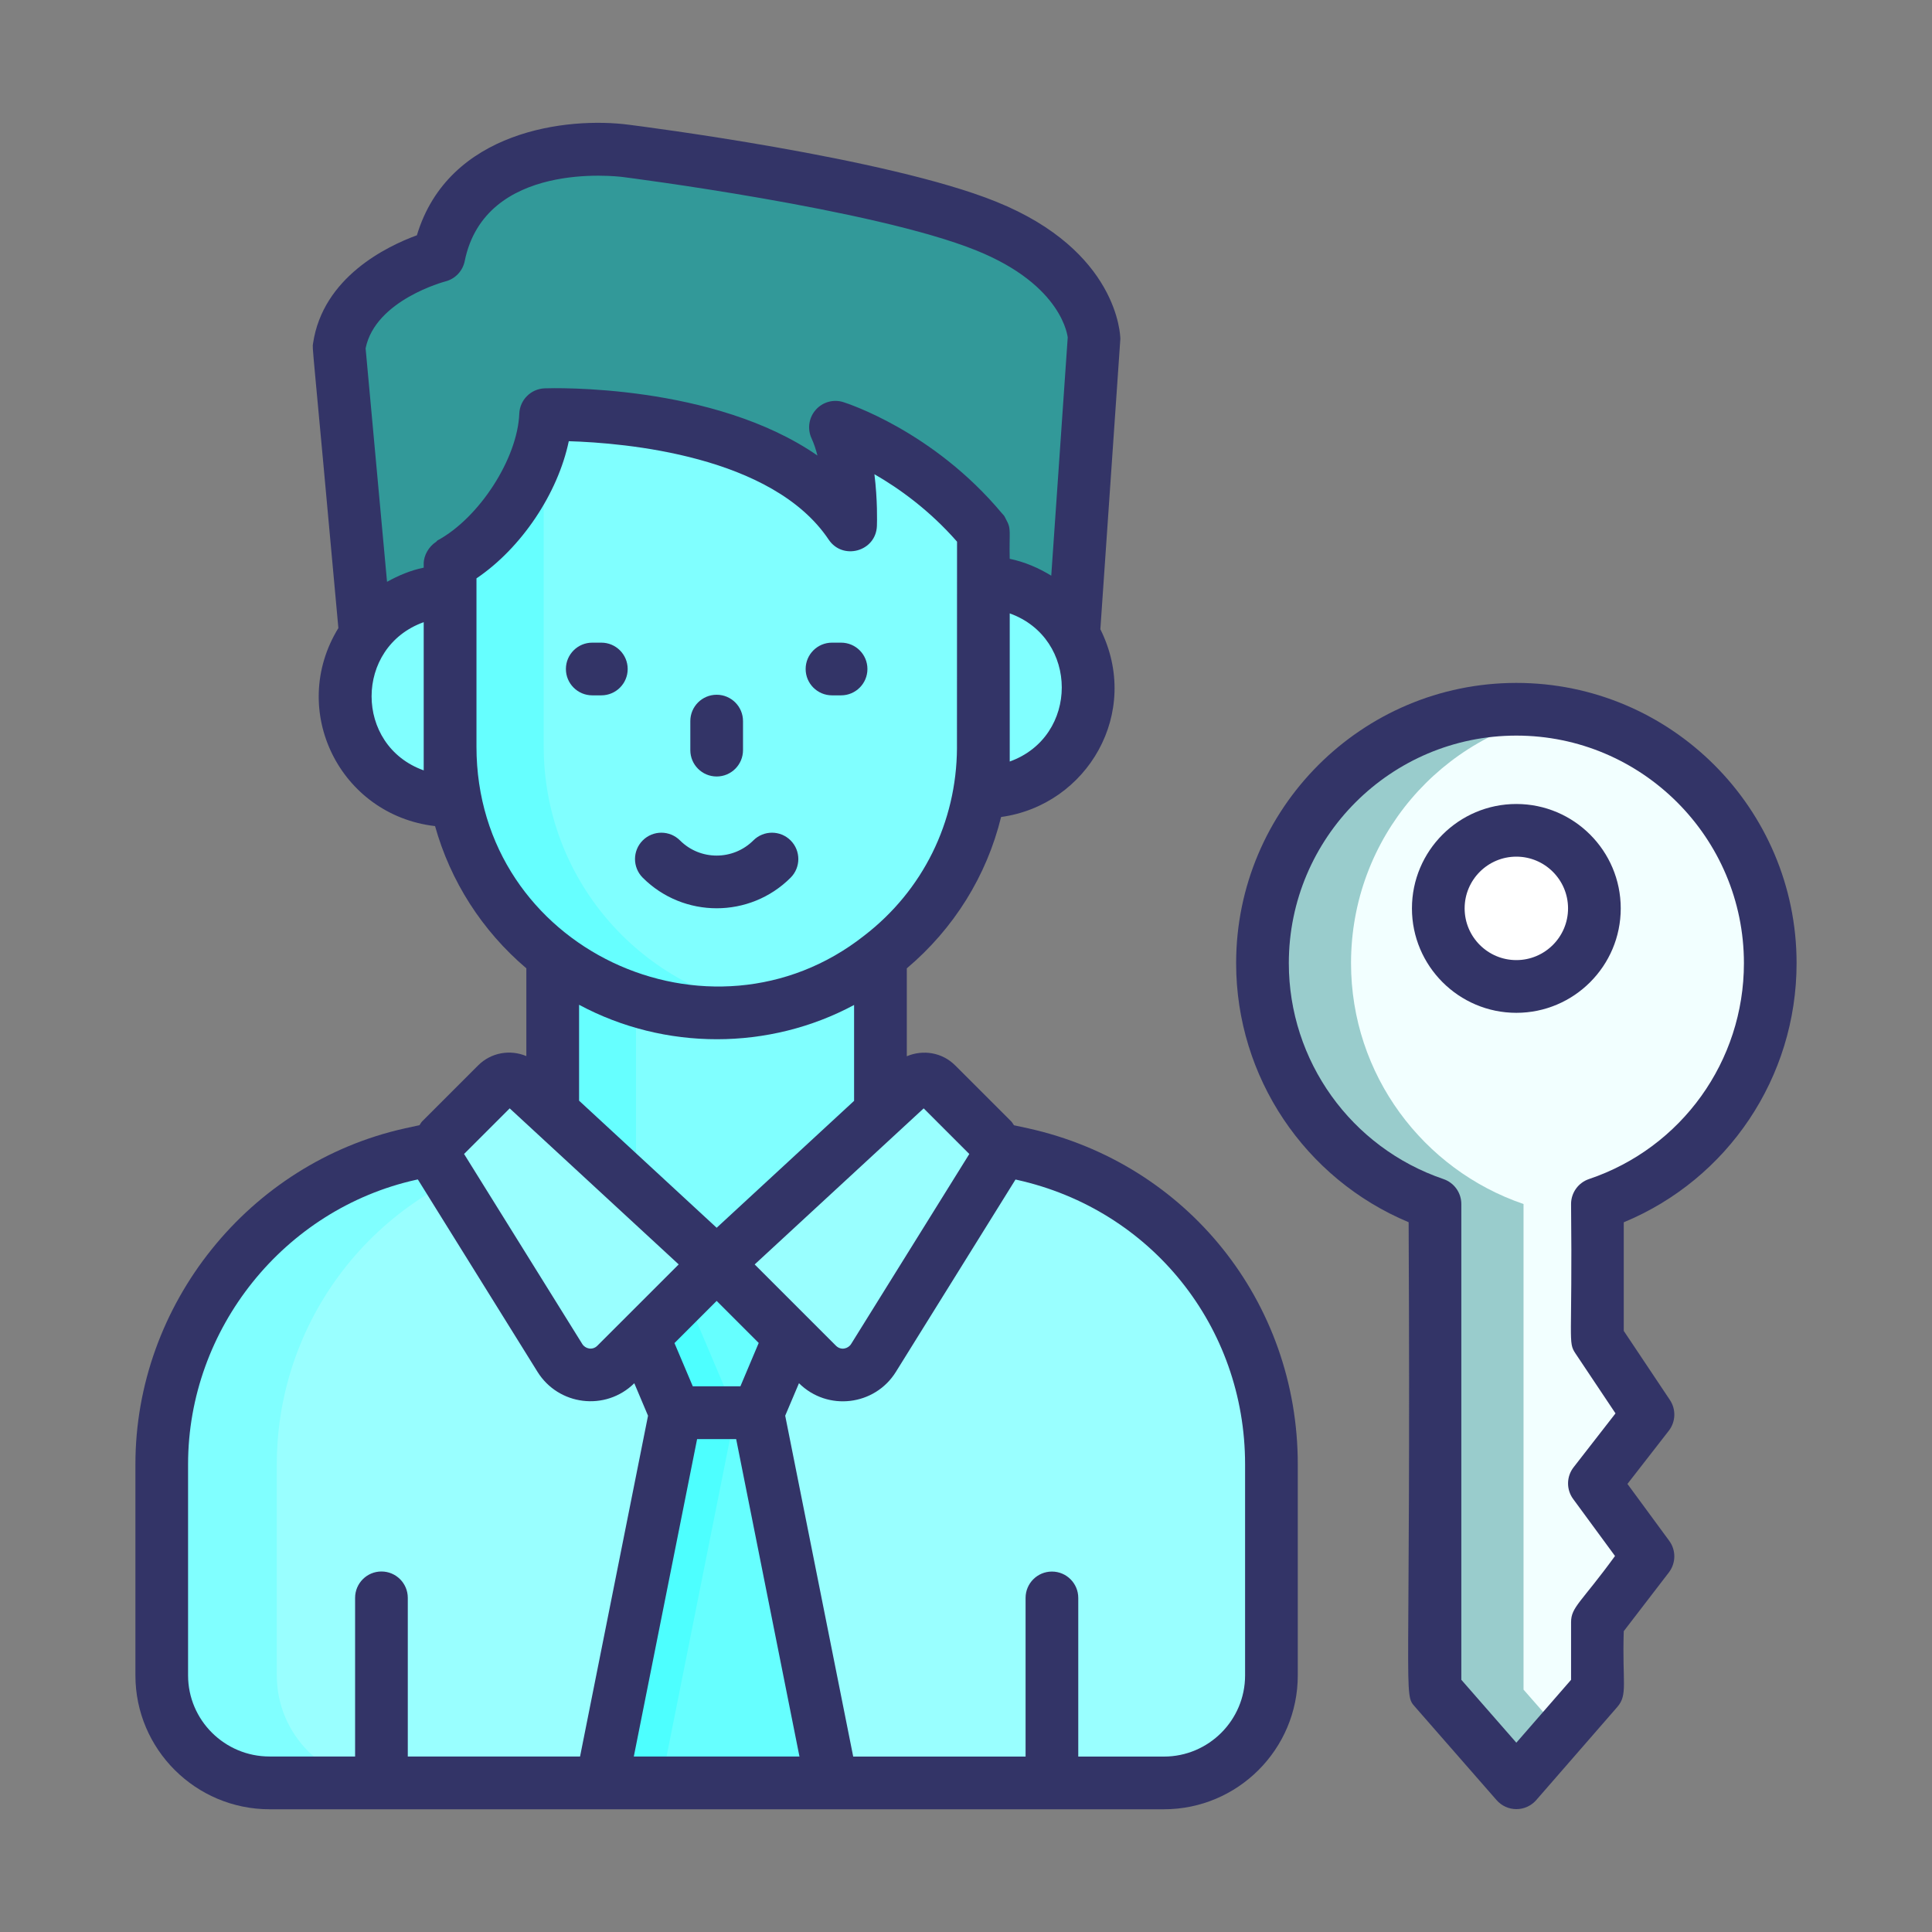
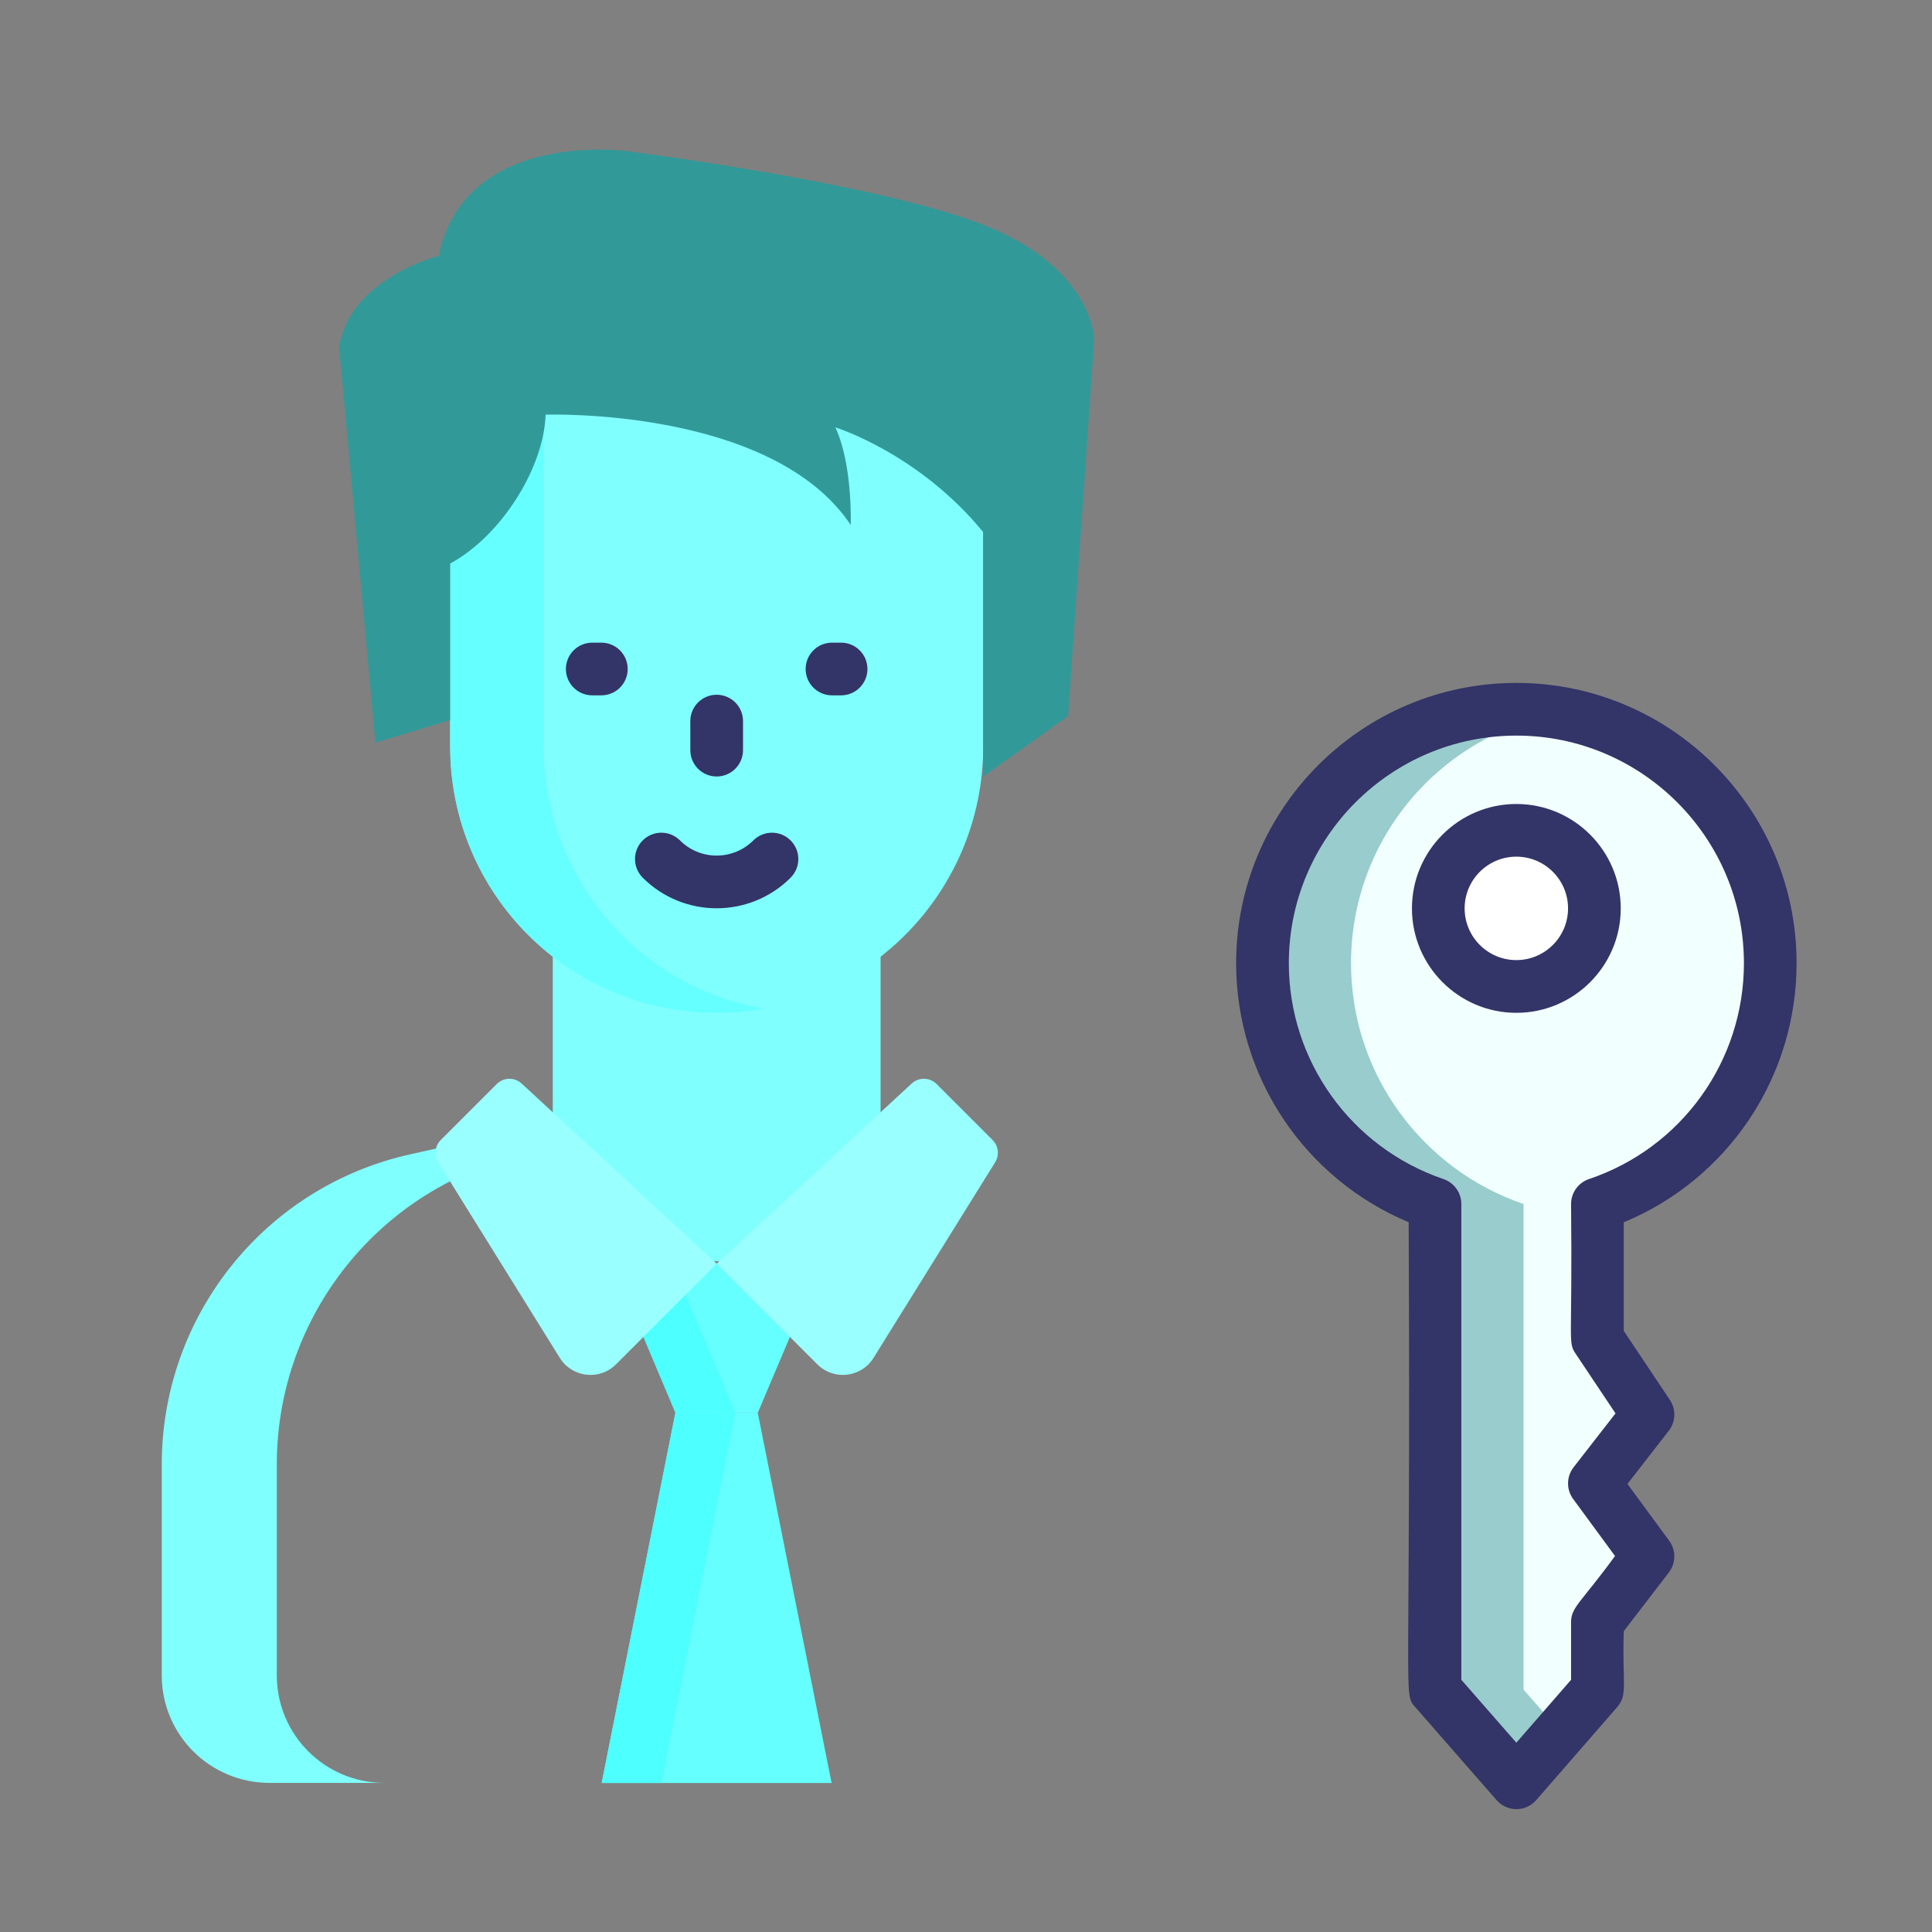
<svg xmlns="http://www.w3.org/2000/svg" xml:space="preserve" id="UserPermission" x="0" y="0" version="1.1" viewBox="0 0 55 55" enable-background="new 0 0 55 55">
  <rect x="0" y="0" width="55" height="55" fill="#808080" stroke="none" />
  <g fill="#333467" class="color000000 svgShape">
    <path d="M45.475,38.114l1.439,2.155l-1.525,1.961l1.525,2.076l-1.439,1.874   l0,1.921l-2.307,2.65l-2.317-2.65V34.276   c-2.854-0.973-4.911-3.679-4.911-6.857c0-3.994,3.234-7.228,7.228-7.228   s7.228,3.234,7.228,7.228c0,3.188-2.057,5.893-4.92,6.857L45.475,38.114z" fill="#f2ffff" class="colorf2f2ff svgShape" />
    <path d="M43.168,20.191c-3.994,0-7.228,3.234-7.228,7.228   c0,3.178,2.057,5.884,4.911,6.857v13.825l2.317,2.65l1.26-1.446l-1.056-1.205   V34.276c-2.854-0.973-4.911-3.679-4.911-6.857c0-3.568,2.576-6.524,5.968-7.117   C44.02,20.228,43.594,20.191,43.168,20.191z" fill="#99cccc" class="colordadaf2 svgShape" />
-     <path d="M33.134,50.759H7.67c-1.691,0-3.061-1.37-3.061-3.061v-6.011   c0-4.239,2.942-7.909,7.08-8.832l8.714-1.943l8.714,1.943   c4.137,0.922,7.08,4.593,7.08,8.832v6.011   C36.195,49.388,34.825,50.759,33.134,50.759z" fill="#99ffff" class="colorcc99ff svgShape" />
    <path d="M7.88,41.689v6.006c0,1.694,1.376,3.06,3.06,3.06H7.675   c-1.694,0-3.07-1.366-3.07-3.06v-6.006c0-4.24,2.946-7.916,7.084-8.83   l8.717-1.951l1.633,0.37l-7.074,1.581C10.827,33.773,7.88,37.449,7.88,41.689z" fill="#80ffff" class="colorc080ff svgShape" />
    <polygon points="21.575 40.214 19.229 40.214 17.434 35.973 23.37 35.973" fill="#66ffff" class="colorff8066 svgShape" />
    <polygon points="20.929 40.21 19.225 40.21 17.439 35.97 19.133 35.97" fill="#4dffff" class="colorff6b4d svgShape" />
    <rect width="9.331" height="10.464" x="15.737" y="25.441" fill="#80ffff" class="colorffd580 svgShape" />
-     <rect width="2.372" height="10.472" x="15.734" y="25.436" fill="#66ffff" class="colorffbf66 svgShape" />
    <path d="M20.402,28.84H20.402c-4.191,0-7.588-3.397-7.588-7.588V10.049   h15.176v11.203C27.99,25.442,24.593,28.84,20.402,28.84z" fill="#80ffff" class="colorffd580 svgShape" />
    <path d="M21.741,28.711c-0.431,0.082-0.883,0.123-1.335,0.123   c-4.199,0-7.587-3.388-7.587-7.587V10.046h2.659v11.201   C15.478,24.995,18.178,28.095,21.741,28.711z" fill="#66ffff" class="colorffbf66 svgShape" />
    <path d="M23.269,38.841l-2.867-2.867l5.551-5.127   c0.202-0.187,0.516-0.181,0.711,0.014l1.593,1.593   c0.169,0.169,0.199,0.431,0.073,0.634l-3.463,5.569   C24.518,39.218,23.737,39.308,23.269,38.841z" fill="#99ffff" class="colorcc99ff svgShape" />
    <path d="M17.535,38.841l2.867-2.867l-5.551-5.127   c-0.202-0.187-0.516-0.181-0.711,0.014l-1.593,1.593   c-0.169,0.169-0.199,0.431-0.073,0.634l3.463,5.569   C16.286,39.218,17.068,39.308,17.535,38.841z" fill="#99ffff" class="colorcc99ff svgShape" />
    <polygon points="23.674 50.759 17.127 50.759 19.229 40.218 21.572 40.218" fill="#66ffff" class="colorff8066 svgShape" />
    <polygon points="20.929 40.221 18.825 50.755 17.131 50.755 19.225 40.221" fill="#4dffff" class="colorff6b4d svgShape" />
    <path d="M21.977,24.456c-0.869,0.869-2.279,0.869-3.149,0" fill="#ffffff" class="colorffffff svgShape" />
    <path d="M12.812,20.5l-0-4.455c1.441-0.778,2.665-2.699,2.721-4.24   c0,0,6.434-0.224,8.686,3.139c0,0,0.058-1.725-0.439-2.778   c0,0,2.368,0.731,4.21,2.983v6.96l2.417-1.725l0.742-10.733   c0,0-0.029-1.989-3.071-3.217S17.814,4.299,17.814,4.299s-4.591-0.614-5.322,2.983   c0,0-2.544,0.643-2.837,2.603l1.033,11.257L12.812,20.5z" fill="#329999" class="color797980 svgShape" />
-     <path d="M30.98 19.57c0 1.652-1.336 2.988-2.988 2.988v-5.976C29.644 16.582 30.98 17.919 30.98 19.57zM9.824 19.822c0 1.652 1.336 2.988 2.988 2.988V16.834C11.161 16.834 9.824 18.17 9.824 19.822z" fill="#80ffff" class="colorffd580 svgShape" />
    <circle cx="43.167" cy="25.86" r="2.222" fill="#ffffff" class="colorffffff svgShape" />
    <path d="M16.86 19.795h.259c.414 0 .75-.336.75-.75s-.336-.75-.75-.75h-.259c-.414 0-.75.336-.75.75S16.446 19.795 16.86 19.795zM23.685 19.795h.259c.414 0 .75-.336.75-.75s-.336-.75-.75-.75h-.259c-.414 0-.75.336-.75.75S23.271 19.795 23.685 19.795z" fill="#333467" class="color000000 svgShape" />
-     <path d="M13.61,30.331l-1.593,1.593c-0.032,0.032-0.048,0.073-0.076,0.108   l-0.419,0.091c-4.442,0.99-7.667,5.012-7.667,9.562v6.01   c0,2.102,1.714,3.811,3.82,3.811c-0.209-0,16.117-0,25.46,0   c2.101,0,3.81-1.709,3.81-3.811v-6.01c0-4.627-3.153-8.559-7.671-9.563   l-0.408-0.088c-0.028-0.035-0.045-0.076-0.077-0.109l-1.593-1.592   c-0.374-0.376-0.919-0.459-1.381-0.264v-2.502   c1.343-1.135,2.273-2.633,2.684-4.309c2.459-0.338,4.008-2.979,2.826-5.345   l0.569-8.266c-0.001-0.102-0.065-2.507-3.539-3.907   c-3.095-1.253-10.149-2.151-10.443-2.188c-1.747-0.232-5.145,0.156-6.044,3.146   c-0.858,0.314-2.677,1.193-2.956,3.078c-0.026,0.171-0.038-0.266,0.721,8.103   c-1.441,2.35,0.052,5.326,2.752,5.638c0.44,1.568,1.332,2.971,2.599,4.049   v2.499C14.525,29.872,13.982,29.959,13.61,30.331z M24.314,28.609v2.73   l-3.912,3.613l-3.917-3.618v-2.73C18.927,29.915,21.899,29.907,24.314,28.609z    M18.043,50.005l1.802-9.037h1.112l1.802,9.037H18.043z M21.078,39.465h-1.356   l-0.521-1.23l1.201-1.201l1.197,1.197L21.078,39.465z M14.51,31.553l4.811,4.442   l-2.315,2.314c-0.14,0.14-0.346,0.089-0.431-0.05l-3.364-5.408L14.51,31.553z    M5.354,47.694v-6.01c0-3.854,2.731-7.26,6.489-8.097l0.052-0.011l3.406,5.476   c0.597,0.96,1.937,1.132,2.756,0.326l0.391,0.925l-1.935,9.701h-4.904v-4.517   c0-0.414-0.336-0.75-0.75-0.75s-0.75,0.336-0.75,0.75v4.517h-2.434   C6.396,50.005,5.354,48.969,5.354,47.694z M35.445,41.685v6.01   c0,1.274-1.036,2.311-2.31,2.311h-2.439v-4.517c0-0.414-0.336-0.75-0.75-0.75   s-0.75,0.336-0.75,0.75v4.517h-4.907l-1.936-9.704l0.392-0.925   c0.815,0.808,2.16,0.641,2.759-0.323l3.405-5.475l0.043,0.009   C32.775,34.437,35.445,37.767,35.445,41.685z M27.594,32.852l-3.364,5.408   c-0.085,0.138-0.29,0.19-0.431,0.051l-2.315-2.315l4.811-4.443L27.594,32.852z    M28.745,21.679c0-0.15,0-4.364,0-4.217C30.719,18.17,30.722,20.969,28.745,21.679z    M12.677,8.012c0.28-0.07,0.495-0.296,0.552-0.578   c0.581-2.864,4.329-2.415,4.491-2.396c0.071,0.009,7.157,0.911,10.074,2.092   c2.482,1.001,2.596,2.473,2.602,2.473l-0.469,6.785   c-0.361-0.22-0.755-0.392-1.183-0.48c-0.018-0.797,0.053-0.843-0.104-1.122   c-0.022-0.04-0.038-0.082-0.067-0.118c-0.004-0.005-0.049-0.054-0.05-0.055   c-1.962-2.349-4.413-3.133-4.517-3.166c-0.282-0.089-0.592-0.001-0.787,0.224   c-0.195,0.224-0.24,0.541-0.115,0.81c0.067,0.145,0.122,0.311,0.167,0.487   c-2.954-2.048-7.531-1.922-7.764-1.913c-0.393,0.014-0.708,0.328-0.724,0.721   c-0.05,1.278-1.138,2.965-2.328,3.609c-0.018,0.01-0.025,0.03-0.042,0.041   c-0.202,0.131-0.351,0.38-0.351,0.619v0.115   c-0.374,0.076-0.719,0.223-1.044,0.403l-0.61-6.647   C10.686,8.54,12.659,8.017,12.677,8.012z M12.062,21.931   c-1.981-0.708-1.975-3.513,0-4.219V21.931z M13.564,21.255c0-0.118,0-5.059,0-4.79   c1.28-0.863,2.318-2.42,2.628-3.905c1.601,0.048,5.796,0.408,7.399,2.802   c0.4,0.598,1.347,0.34,1.373-0.392c0.004-0.111,0.02-0.735-0.071-1.47   c0.694,0.399,1.562,1.017,2.352,1.92c-0,0.456-0.003,6.174-0.002,5.878   c-0.013,2.109-0.97,4.051-2.642,5.338C20.235,30.078,13.564,27.027,13.564,21.255z" fill="#333467" class="color000000 svgShape" />
    <path d="M22.507 24.986c.293-.293.293-.768 0-1.061s-.768-.293-1.061 0c-.576.575-1.513.576-2.088 0-.293-.293-.768-.293-1.061 0s-.293.768 0 1.061C19.458 26.147 21.346 26.147 22.507 24.986zM20.402 22.105c.414 0 .75-.336.75-.75V20.528c0-.414-.336-.75-.75-.75s-.75.336-.75.75v.827C19.652 21.769 19.988 22.105 20.402 22.105zM43.167 22.888c-1.639 0-2.972 1.333-2.972 2.972s1.333 2.973 2.972 2.973 2.972-1.334 2.972-2.973S44.806 22.888 43.167 22.888zM43.167 27.332c-.812 0-1.472-.66-1.472-1.473 0-.812.661-1.472 1.472-1.472s1.472.66 1.472 1.472C44.639 26.672 43.979 27.332 43.167 27.332z" fill="#333467" class="color000000 svgShape" />
    <path d="M43.168,19.441c-4.399,0-7.978,3.579-7.978,7.979   c0,3.239,1.953,6.137,4.911,7.374c0.067,13.8-0.165,13.4,0.186,13.801   l2.317,2.65c0.142,0.163,0.348,0.257,0.564,0.257c0,0,0,0,0.001,0   c0.216,0,0.422-0.094,0.565-0.258l2.307-2.65   c0.308-0.355,0.136-0.682,0.184-2.158l1.284-1.672   c0.203-0.265,0.208-0.632,0.01-0.901l-1.189-1.619l1.177-1.514   c0.198-0.255,0.211-0.607,0.031-0.877l-1.313-1.966l0-3.091   c2.964-1.228,4.92-4.126,4.92-7.376C51.146,23.02,47.567,19.441,43.168,19.441   z M45.236,33.565c-0.305,0.103-0.511,0.389-0.511,0.711   c0.042,3.956-0.097,3.92,0.126,4.255l1.139,1.705l-1.193,1.534   c-0.206,0.265-0.211,0.634-0.012,0.904l1.191,1.622   c-0.966,1.327-1.251,1.452-1.251,1.884l0,1.641l-1.558,1.79l-1.566-1.791   V34.276c0-0.321-0.204-0.606-0.508-0.71c-2.633-0.897-4.403-3.367-4.403-6.146   c0-3.572,2.906-6.479,6.478-6.479s6.478,2.906,6.478,6.479   C49.646,30.207,47.874,32.677,45.236,33.565z" fill="#333467" class="color000000 svgShape" />
  </g>
</svg>